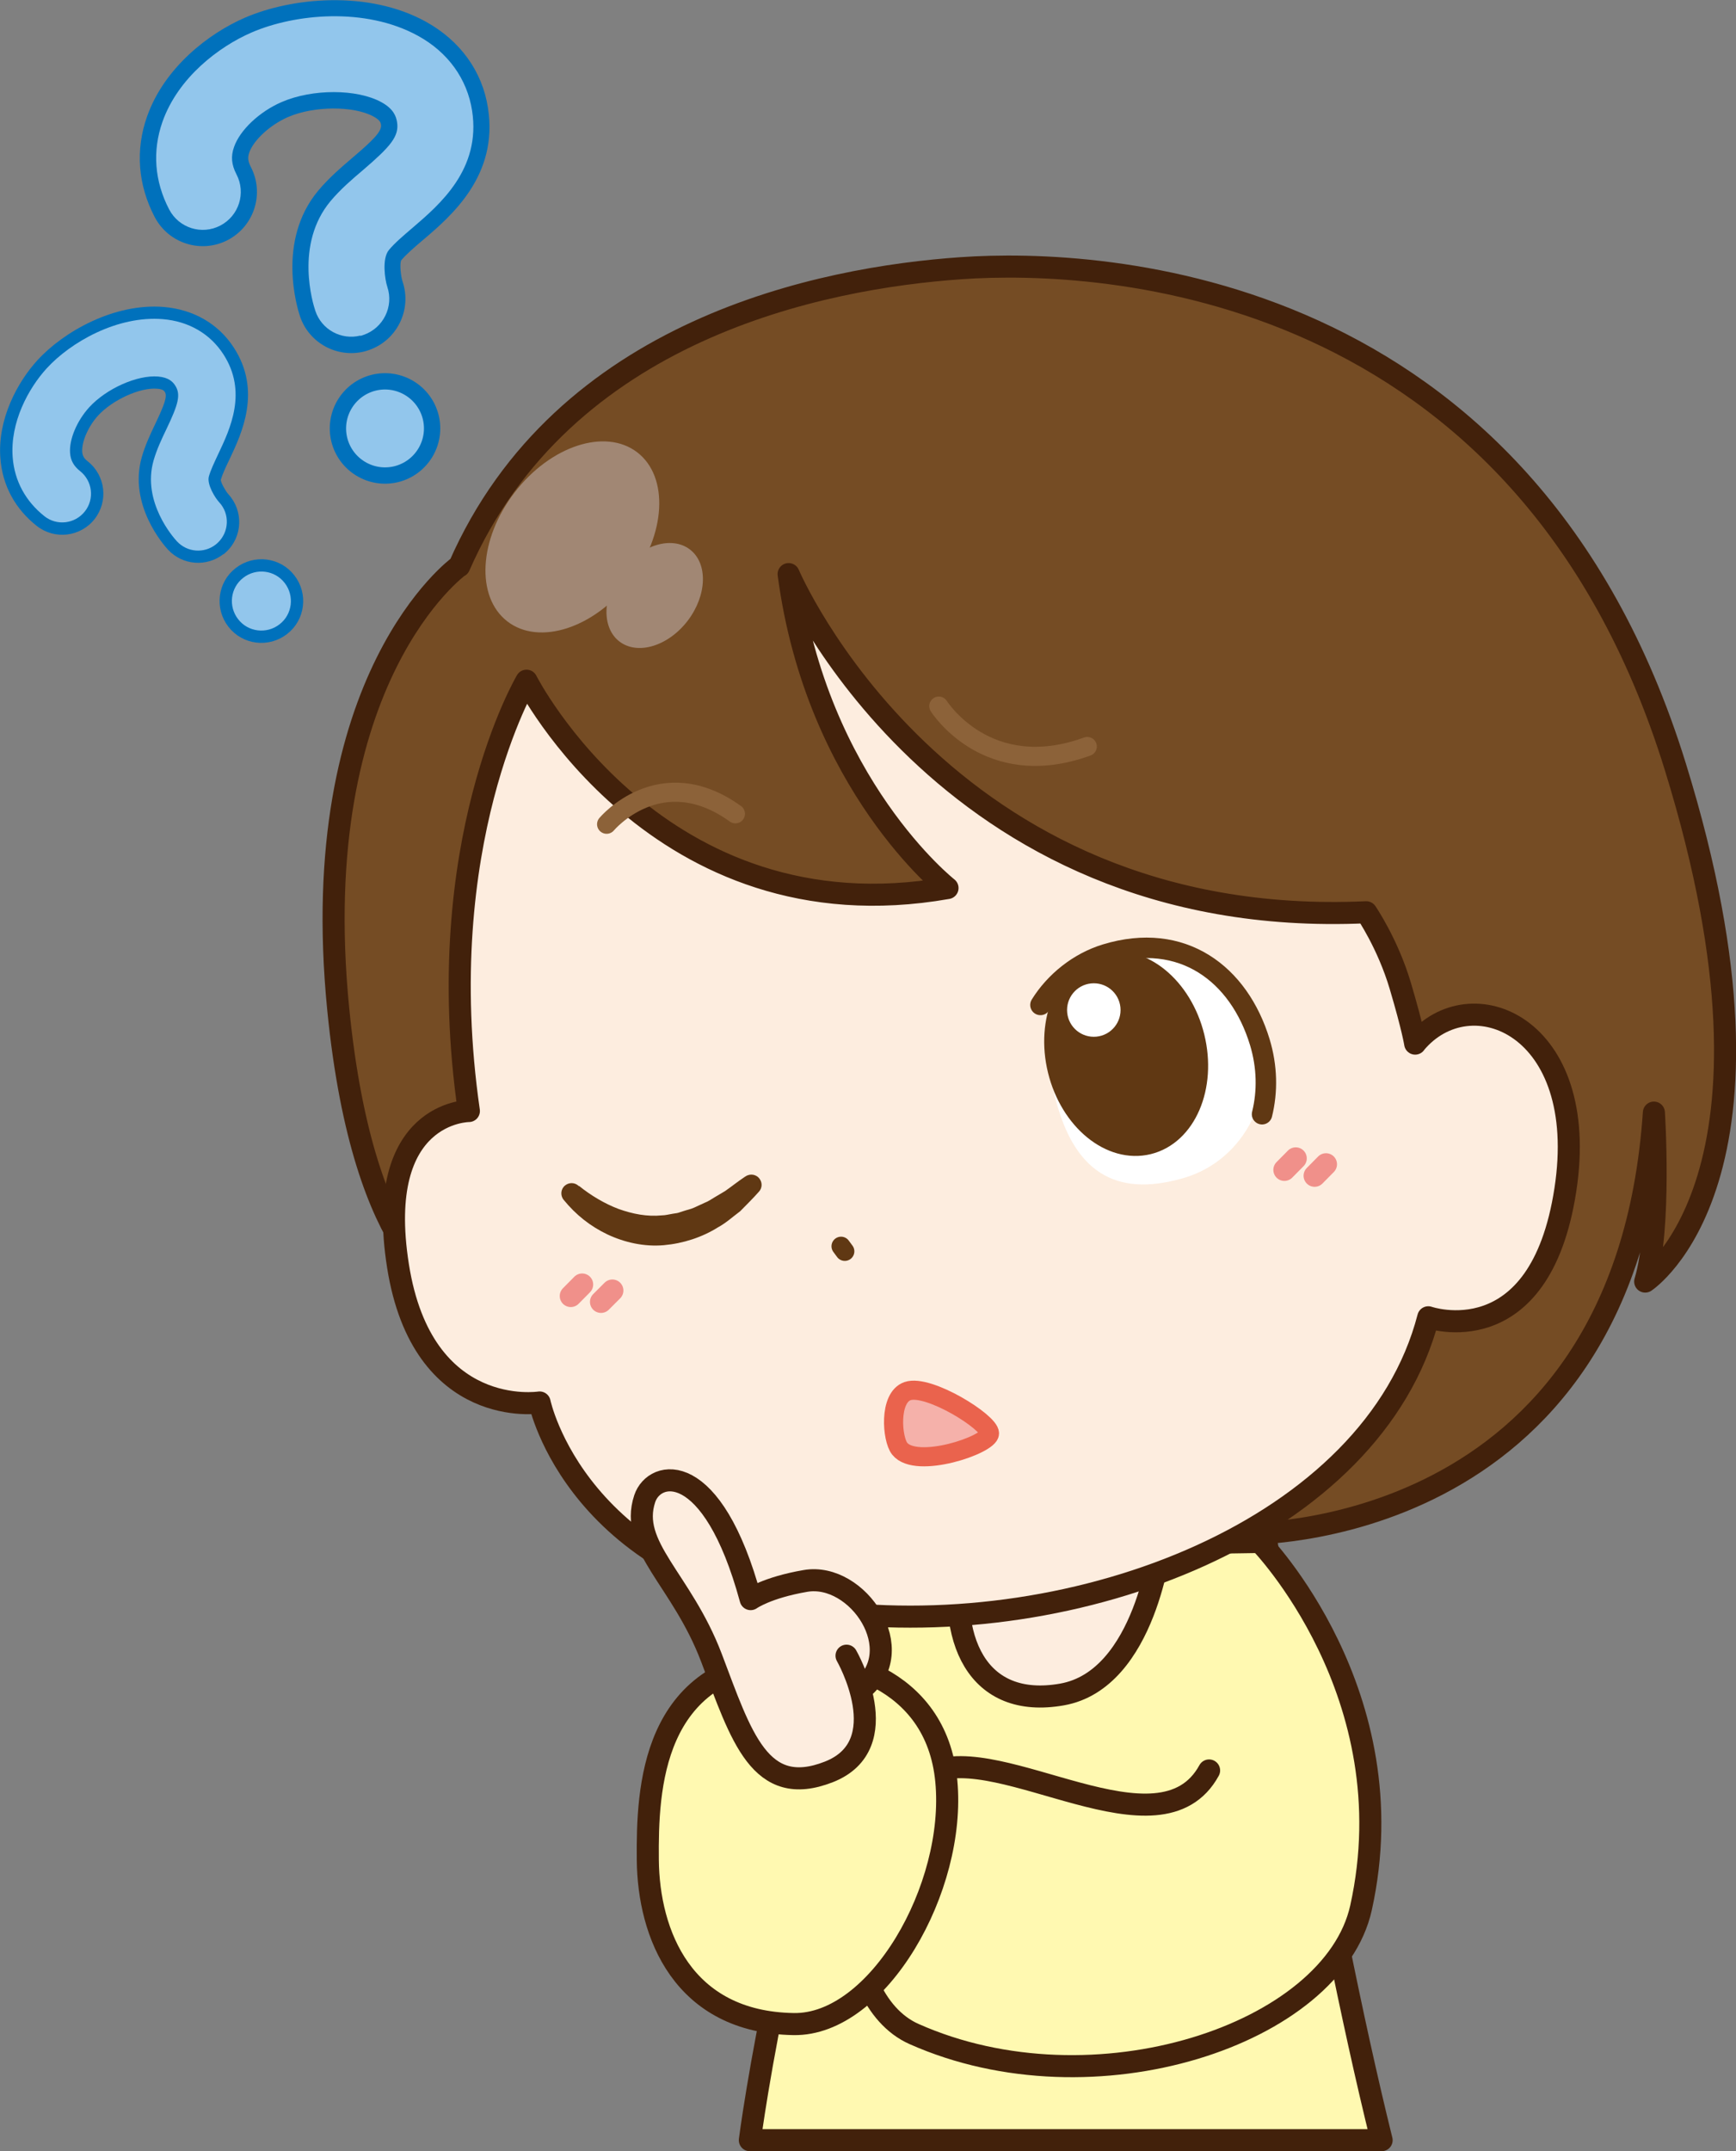
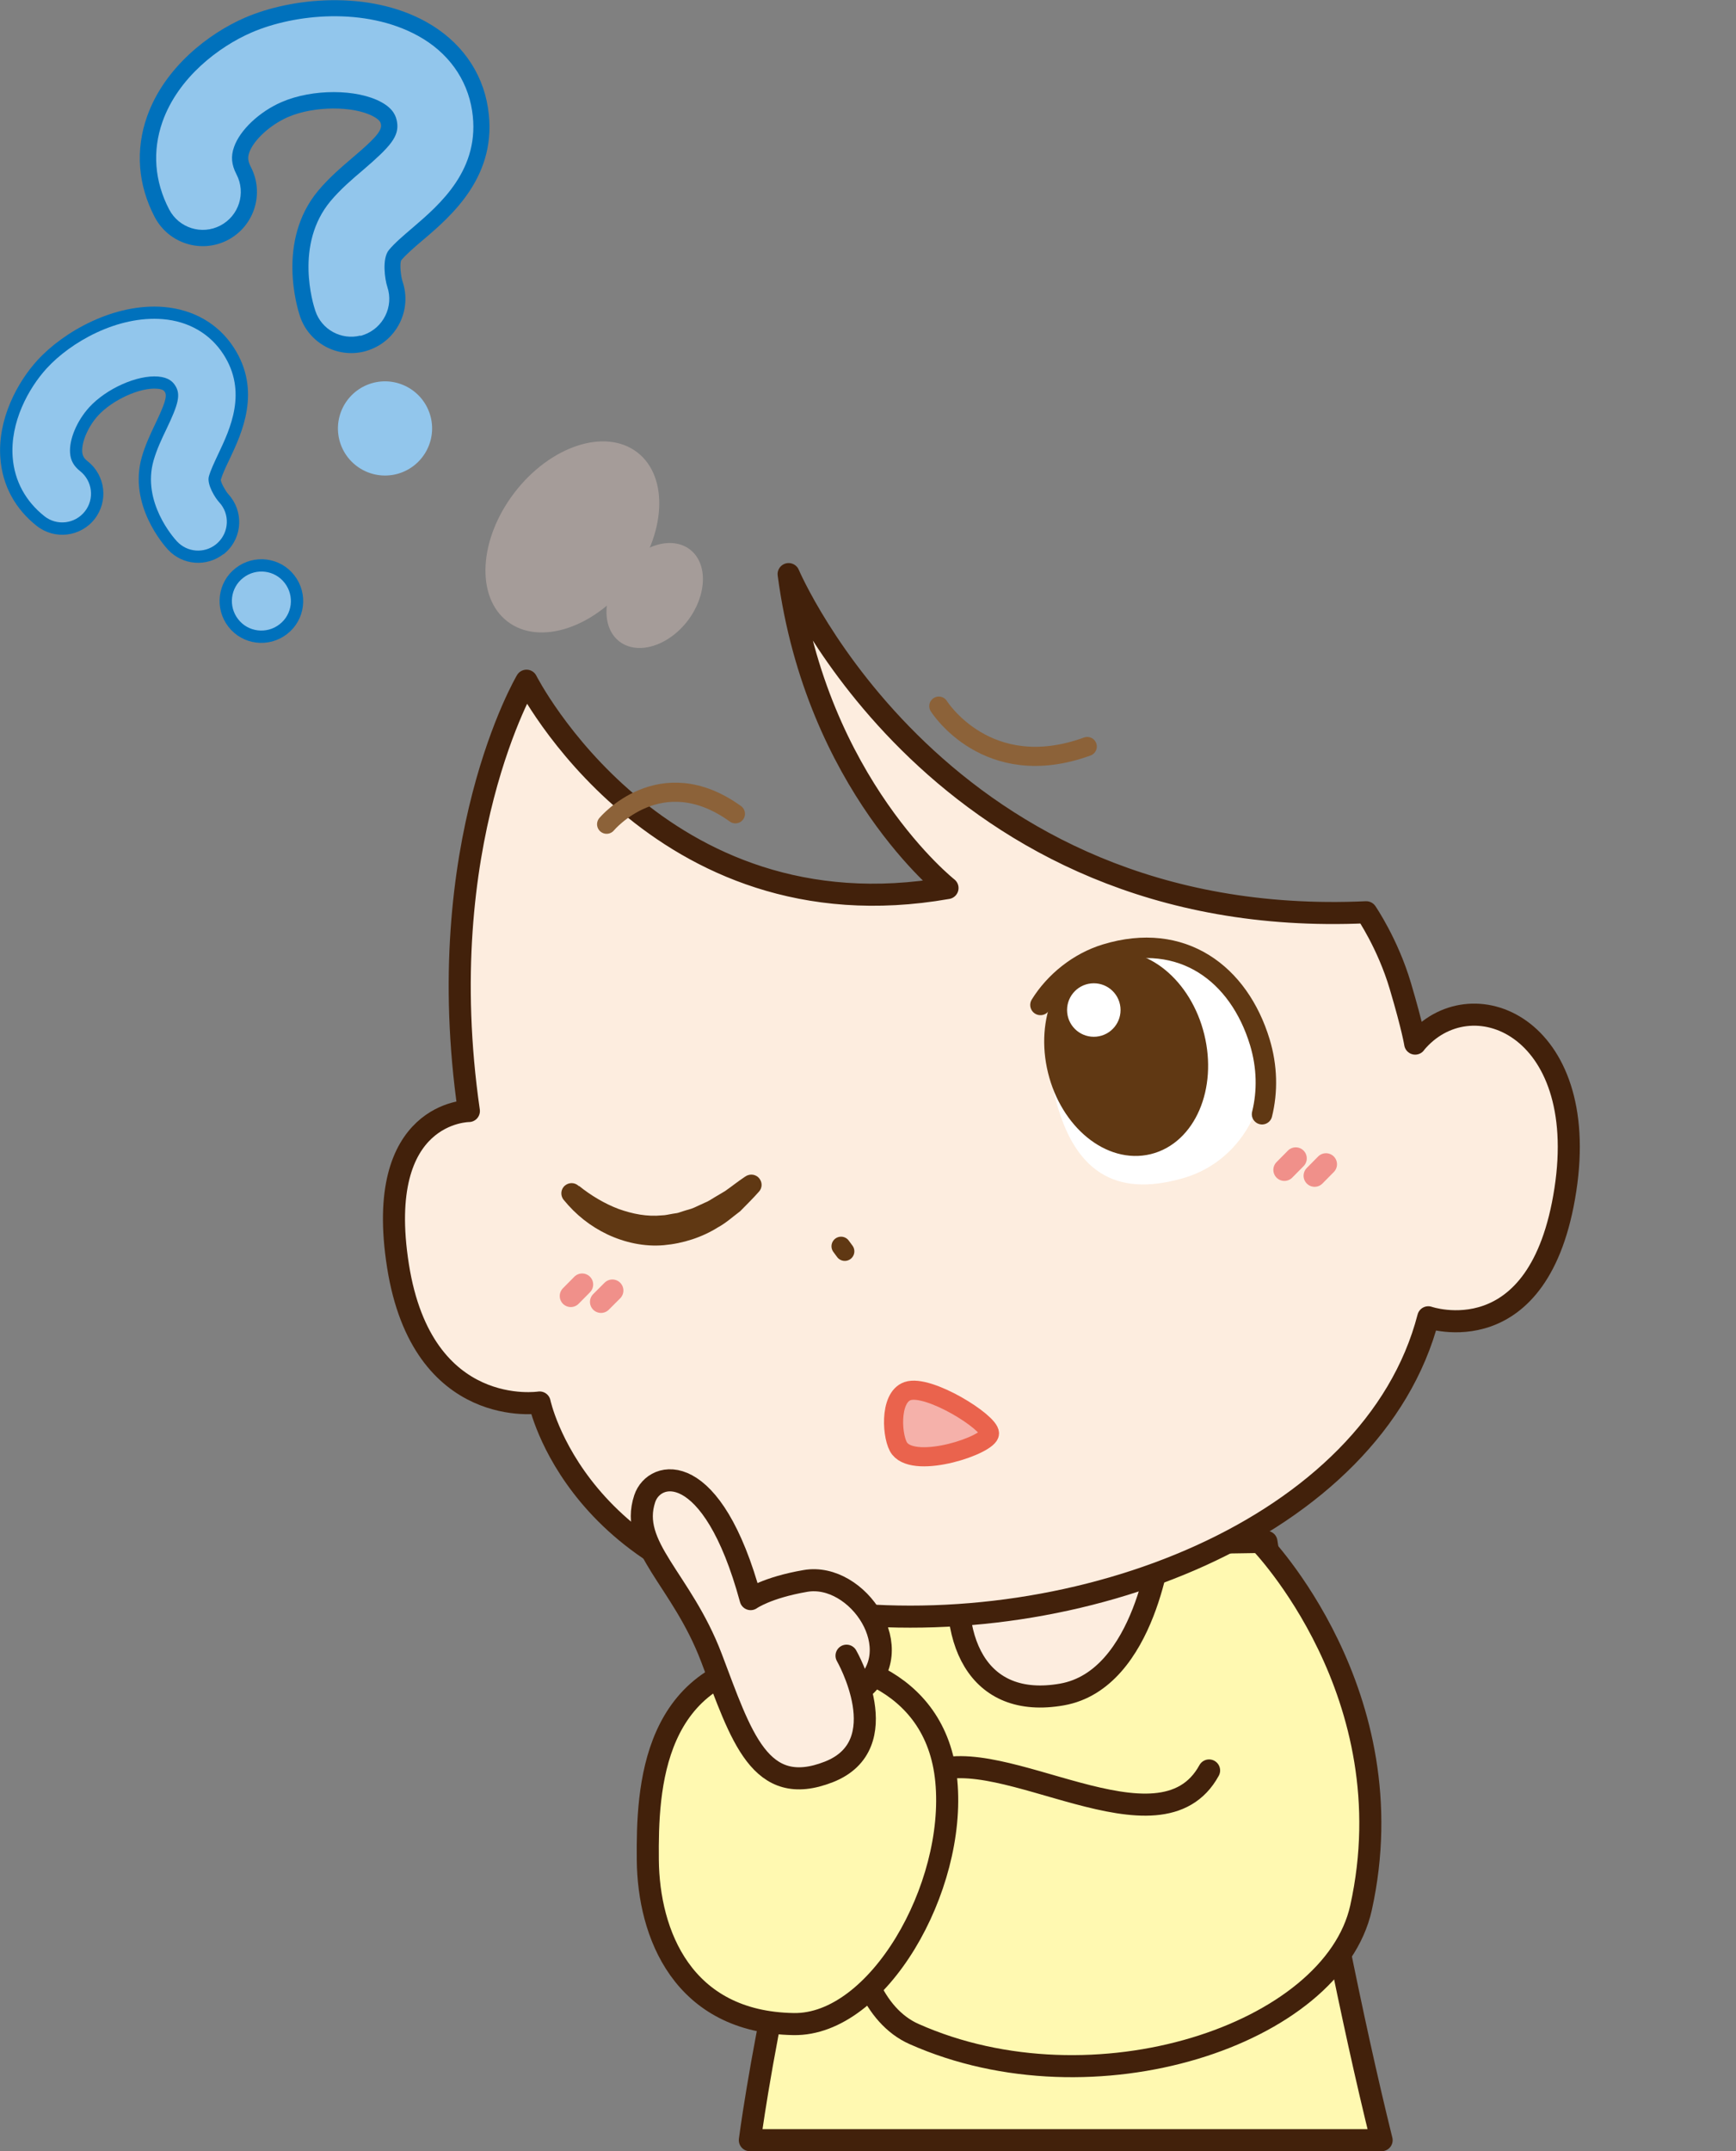
<svg xmlns="http://www.w3.org/2000/svg" viewBox="0 0 129.81 160.82">
  <rect x="0" y="0" width="129.81" height="160.82" fill="#808080" stroke="none" />
  <defs>
    <style>.cls-1,.cls-2,.cls-3,.cls-4,.cls-5,.cls-6,.cls-7,.cls-8,.cls-9,.cls-10,.cls-11,.cls-12{stroke-linecap:round;stroke-linejoin:round;}.cls-1,.cls-2,.cls-3,.cls-5,.cls-6,.cls-8,.cls-9{fill:none;}.cls-1,.cls-6,.cls-11{stroke:#603813;}.cls-1,.cls-11{stroke-width:1.53px;}.cls-13{fill:#0071bc;}.cls-13,.cls-14,.cls-15,.cls-16,.cls-17,.cls-18{stroke-width:0px;}.cls-2,.cls-4,.cls-7,.cls-9,.cls-12{stroke-width:1.65px;}.cls-2,.cls-4,.cls-7,.cls-12{stroke:#42210b;}.cls-3{stroke-width:.92px;}.cls-3,.cls-5{stroke:#0071bc;}.cls-14,.cls-4{fill:#fdeddf;}.cls-5{stroke-width:1.22px;}.cls-15{fill:#beafaa;}.cls-19{isolation:isolate;}.cls-6,.cls-8{stroke-width:1.43px;}.cls-7{fill:#754c24;}.cls-8{stroke:#8c6239;}.cls-9{stroke:#f0908a;}.cls-16,.cls-11{fill:#603813;}.cls-20{mix-blend-mode:overlay;opacity:.6;}.cls-10{fill:#f5b1aa;stroke:#ea634d;stroke-width:1.43px;}.cls-17{fill:#92c6ec;}.cls-12{fill:#fff9b1;}.cls-18{fill:#fff;}</style>
  </defs>
  <g class="cls-19">
    <g id="_レイヤー_2">
      <g id="_レイヤー_1-2">
        <path class="cls-17" d="M32.21,31.19c.46,1.89-.69,3.79-2.58,4.26-1.89.46-3.79-.69-4.26-2.58-.46-1.89.69-3.79,2.58-4.26,1.89-.46,3.79.69,4.26,2.58Z" />
-         <path class="cls-5" d="M32.21,31.19c.46,1.89-.69,3.79-2.58,4.26-1.89.46-3.79-.69-4.26-2.58-.46-1.89.69-3.79,2.58-4.26,1.89-.46,3.79.69,4.26,2.58Z" />
+         <path class="cls-5" d="M32.21,31.19Z" />
        <path class="cls-13" d="M27.23,26.28c-2.02.5-4.13-.63-4.8-2.64-.19-.57-1.77-5.63,1.36-9.38.8-.96,1.75-1.77,2.58-2.48,1.53-1.3,2.2-1.97,2.12-2.46-.02-.13-.05-.33-.56-.61-1.48-.81-4.46-.8-6.39.04-1.32.57-2.57,1.71-2.9,2.65-.11.32-.13.6.11,1.07,1.04,1.98.27,4.43-1.71,5.47-1.98,1.04-4.43.27-5.47-1.71-1.26-2.41-1.46-5.02-.57-7.53,1.3-3.67,4.63-6.22,7.32-7.38,3.5-1.51,9.22-2.07,13.52.3,2.57,1.42,4.23,3.71,4.65,6.46.79,5.05-2.75,8.07-4.87,9.87-.65.55-1.26,1.08-1.62,1.51-.13.27-.02,1.24.1,1.58.72,2.12-.42,4.42-2.54,5.14-.11.04-.22.07-.33.1Z" />
        <path class="cls-17" d="M26.94,25.09c-1.42.35-2.89-.44-3.36-1.85-.17-.5-1.57-4.97,1.14-8.21.74-.88,1.6-1.62,2.44-2.33,2.04-1.75,2.7-2.51,2.53-3.57-.07-.43-.26-.99-1.17-1.49-1.82-1-5.16-1.01-7.46-.01-1.65.71-3.12,2.09-3.56,3.36-.25.7-.19,1.33.18,2.04.73,1.39.19,3.1-1.2,3.83-1.39.73-3.1.19-3.83-1.2-1.1-2.11-1.27-4.37-.5-6.56,1.17-3.3,4.21-5.61,6.66-6.67,3.23-1.4,8.51-1.92,12.45.25,2.24,1.23,3.67,3.22,4.04,5.59.68,4.38-2.41,7.01-4.45,8.76-.69.59-1.34,1.14-1.77,1.66-.53.64-.3,2.21-.12,2.75.5,1.48-.3,3.09-1.78,3.6-.08.03-.16.05-.23.07Z" />
        <path class="cls-17" d="M21.65,43.3c.9,1.16.7,2.84-.47,3.74-1.16.9-2.84.7-3.74-.47-.9-1.16-.7-2.84.47-3.74,1.16-.9,2.84-.7,3.74.47Z" />
        <path class="cls-3" d="M21.65,43.3c.9,1.16.7,2.84-.47,3.74-1.16.9-2.84.7-3.74-.47-.9-1.16-.7-2.84.47-3.74,1.16-.9,2.84-.7,3.74.47Z" />
        <path class="cls-13" d="M16.7,41.43c-1.25.97-3.05.84-4.14-.34-.31-.33-2.97-3.35-1.96-6.91.26-.91.66-1.76,1.02-2.51.65-1.37.91-2.04.71-2.36-.06-.09-.14-.22-.58-.25-1.27-.11-3.33.83-4.41,2-.74.81-1.25,1.98-1.19,2.73.02.25.1.46.41.7,1.33,1.05,1.56,2.98.51,4.32-1.05,1.33-2.98,1.56-4.32.51-1.62-1.28-2.56-3.02-2.72-5.03-.24-2.94,1.28-5.74,2.78-7.37,1.95-2.13,5.74-4.28,9.45-3.97,2.22.19,4.07,1.26,5.22,3.03,2.11,3.25.59,6.43-.31,8.34-.28.58-.54,1.13-.66,1.55,0,.22.37.86.56,1.07,1.15,1.25,1.08,3.19-.17,4.34-.07.06-.13.12-.2.17Z" />
        <path class="cls-17" d="M16.13,40.71c-.87.68-2.13.59-2.9-.24-.27-.29-2.62-2.95-1.75-6.03.24-.84.61-1.62.97-2.37.88-1.84,1.09-2.57.65-3.25-.18-.28-.49-.6-1.27-.67-1.57-.13-3.88.9-5.16,2.3-.92,1.01-1.51,2.41-1.43,3.42.04.56.28.98.75,1.35.93.74,1.09,2.09.35,3.02-.74.93-2.09,1.09-3.02.35-1.41-1.12-2.23-2.63-2.37-4.38-.21-2.64,1.18-5.18,2.54-6.67,1.8-1.97,5.3-3.96,8.69-3.68,1.93.16,3.53,1.09,4.52,2.62,1.83,2.82.5,5.6-.37,7.44-.29.62-.57,1.2-.71,1.69-.17.6.47,1.62.77,1.94.81.87.75,2.23-.12,3.04-.05.04-.09.08-.14.12Z" />
        <path class="cls-12" d="M103.31,160h-47.24s2.78-21.75,11.58-44.31l27.05-.42s4.02,26.19,8.61,44.73Z" />
        <path class="cls-4" d="M72.01,115.6l14.8-.33s-1.11,10.3-7.4,11.41c-6.29,1.11-8.77-4.04-7.4-11.08Z" />
-         <path class="cls-7" d="M34.33,42.32s-11.5,8.28-9.04,33.11c1.91,19.34,8.64,21.34,8.64,21.34l59.11,17.89s28.44.69,30.63-31.48c0,0,.56,8.61-.65,12.63,0,0,11.78-7.71,2.25-38.5-11.29-36.5-42.95-37.99-53.39-37.26-10.45.72-29.78,4.56-37.54,22.28Z" />
        <path class="cls-4" d="M105.82,78.01c4.1-4.96,13.12-1.37,11.23,10.94-1.91,12.45-10.25,9.53-10.25,9.53-4.11,15.83-26.26,24.33-44.98,22-18.72-2.33-21.47-15.63-21.47-15.63,0,0-8.76,1.38-10.59-10.21-1.83-11.59,5.3-11.58,5.3-11.58-2.89-20.01,4.31-32.17,4.31-32.17,0,0,9.78,19.32,31.48,15.5,0,0-9.79-7.7-11.88-23.47,0,0,11.34,26.73,43.19,25.28,0,0,1.61,2.34,2.55,5.51.94,3.17,1.11,4.31,1.11,4.31Z" />
        <line class="cls-6" x1="62.89" y1="93.17" x2="63.17" y2="93.55" />
        <path class="cls-8" d="M70.2,52.79s3.59,5.75,11.1,3.02" />
        <path class="cls-8" d="M45.36,61.62s4.02-4.82,9.63-.78" />
        <g class="cls-20">
          <ellipse class="cls-15" cx="42.8" cy="40.14" rx="7.97" ry="5.45" transform="translate(-15.1 49.67) rotate(-52.51)" />
          <path class="cls-15" d="M51.42,46.41c-1.46,1.9-3.74,2.59-5.1,1.55-1.36-1.04-1.28-3.43.17-5.33,1.46-1.9,3.74-2.59,5.1-1.55,1.36,1.04,1.28,3.43-.17,5.33Z" />
        </g>
        <line class="cls-9" x1="99.15" y1="87.04" x2="98.3" y2="87.9" />
        <line class="cls-9" x1="96.89" y1="86.6" x2="96.04" y2="87.46" />
        <line class="cls-9" x1="45.79" y1="96.48" x2="44.94" y2="97.33" />
        <line class="cls-9" x1="43.53" y1="96.03" x2="42.68" y2="96.89" />
        <path class="cls-16" d="M43.3,88.66c.85.69,1.91,1.33,2.95,1.72,1.06.38,2.15.59,3.24.48.27,0,.54-.08.81-.12.13-.03.27-.03.41-.07l.4-.13c.26-.09.54-.14.8-.26.26-.12.52-.24.78-.36.27-.1.51-.27.76-.42l.76-.45c.49-.34.96-.72,1.47-1.06l.08-.05c.35-.23.83-.14,1.06.22.2.3.16.68-.07.93-.44.5-.92.97-1.4,1.46-.55.41-1.06.88-1.67,1.21-1.18.74-2.59,1.2-4.04,1.33-1.46.13-2.93-.2-4.21-.8-1.3-.62-2.37-1.47-3.29-2.6-.26-.33-.21-.81.12-1.07.29-.23.69-.22.96,0l.07.06Z" />
        <path class="cls-18" d="M94.14,76.98c1.43,4.76-1.06,9.71-5.54,11.06-4.49,1.34-8.24.31-9.78-6.32-1.13-4.84.12-9.59,4.61-10.93,4.49-1.34,9.28,1.43,10.71,6.19Z" />
        <path class="cls-1" d="M94.37,83.3c.42-1.7.39-3.56-.17-5.4-1.55-5.09-5.78-8.31-11.52-6.56-2.03.62-3.81,2.06-4.88,3.79" />
        <ellipse class="cls-11" cx="84.21" cy="78.77" rx="5.25" ry="6.97" transform="translate(-16.36 22.36) rotate(-13.8)" />
        <path class="cls-18" d="M83.78,75.31c.11,1.1-.69,2.08-1.79,2.19-1.1.11-2.08-.69-2.19-1.79-.11-1.1.69-2.08,1.79-2.19,1.1-.11,2.08.69,2.19,1.79Z" />
        <path class="cls-10" d="M67.27,108.3c-.57-.72-.82-3.81.59-4.3,1.56-.54,6.13,2.31,6.13,3.16s-5.48,2.71-6.72,1.14Z" />
        <path class="cls-12" d="M94.21,115.28s11.1,11.36,7.56,27.35c-2.1,9.46-19.98,15.42-33.43,9.43-6.04-2.69-6.28-16.16,1.27-19.54,5.25-2.35,17.13,6.55,20.8-.16" />
        <path class="cls-12" d="M58.8,123.97c3.45-.25,11.2,1.19,11.96,9.18.76,7.99-5.12,18.27-11.41,18.17-8.31-.13-10.86-6.75-10.91-12.28-.05-5.38.3-14.33,10.35-15.07Z" />
        <path class="cls-14" d="M64.25,126.02s1.89,4.83-2.67,6.6-7.02-3.93-8.13-8c-1.11-4.07-6.07-8.68-5.36-11.75.7-3.06,4.61-4.44,8.14,6.23,0,0,4.73-1.92,6.75-.68,2.02,1.24,4.48,5.7,1.27,7.61Z" />
        <path class="cls-2" d="M63.3,123.78s3.83,6.67-1.33,8.69c-5.16,2.02-6.54-2.65-8.77-8.53-2.23-5.88-6.18-8.32-4.99-11.9.72-2.17,5.05-3.06,7.92,7.51,0,0,1.19-.86,4.1-1.36,3.9-.67,7.89,5.23,4.11,8.16" />
      </g>
    </g>
  </g>
</svg>